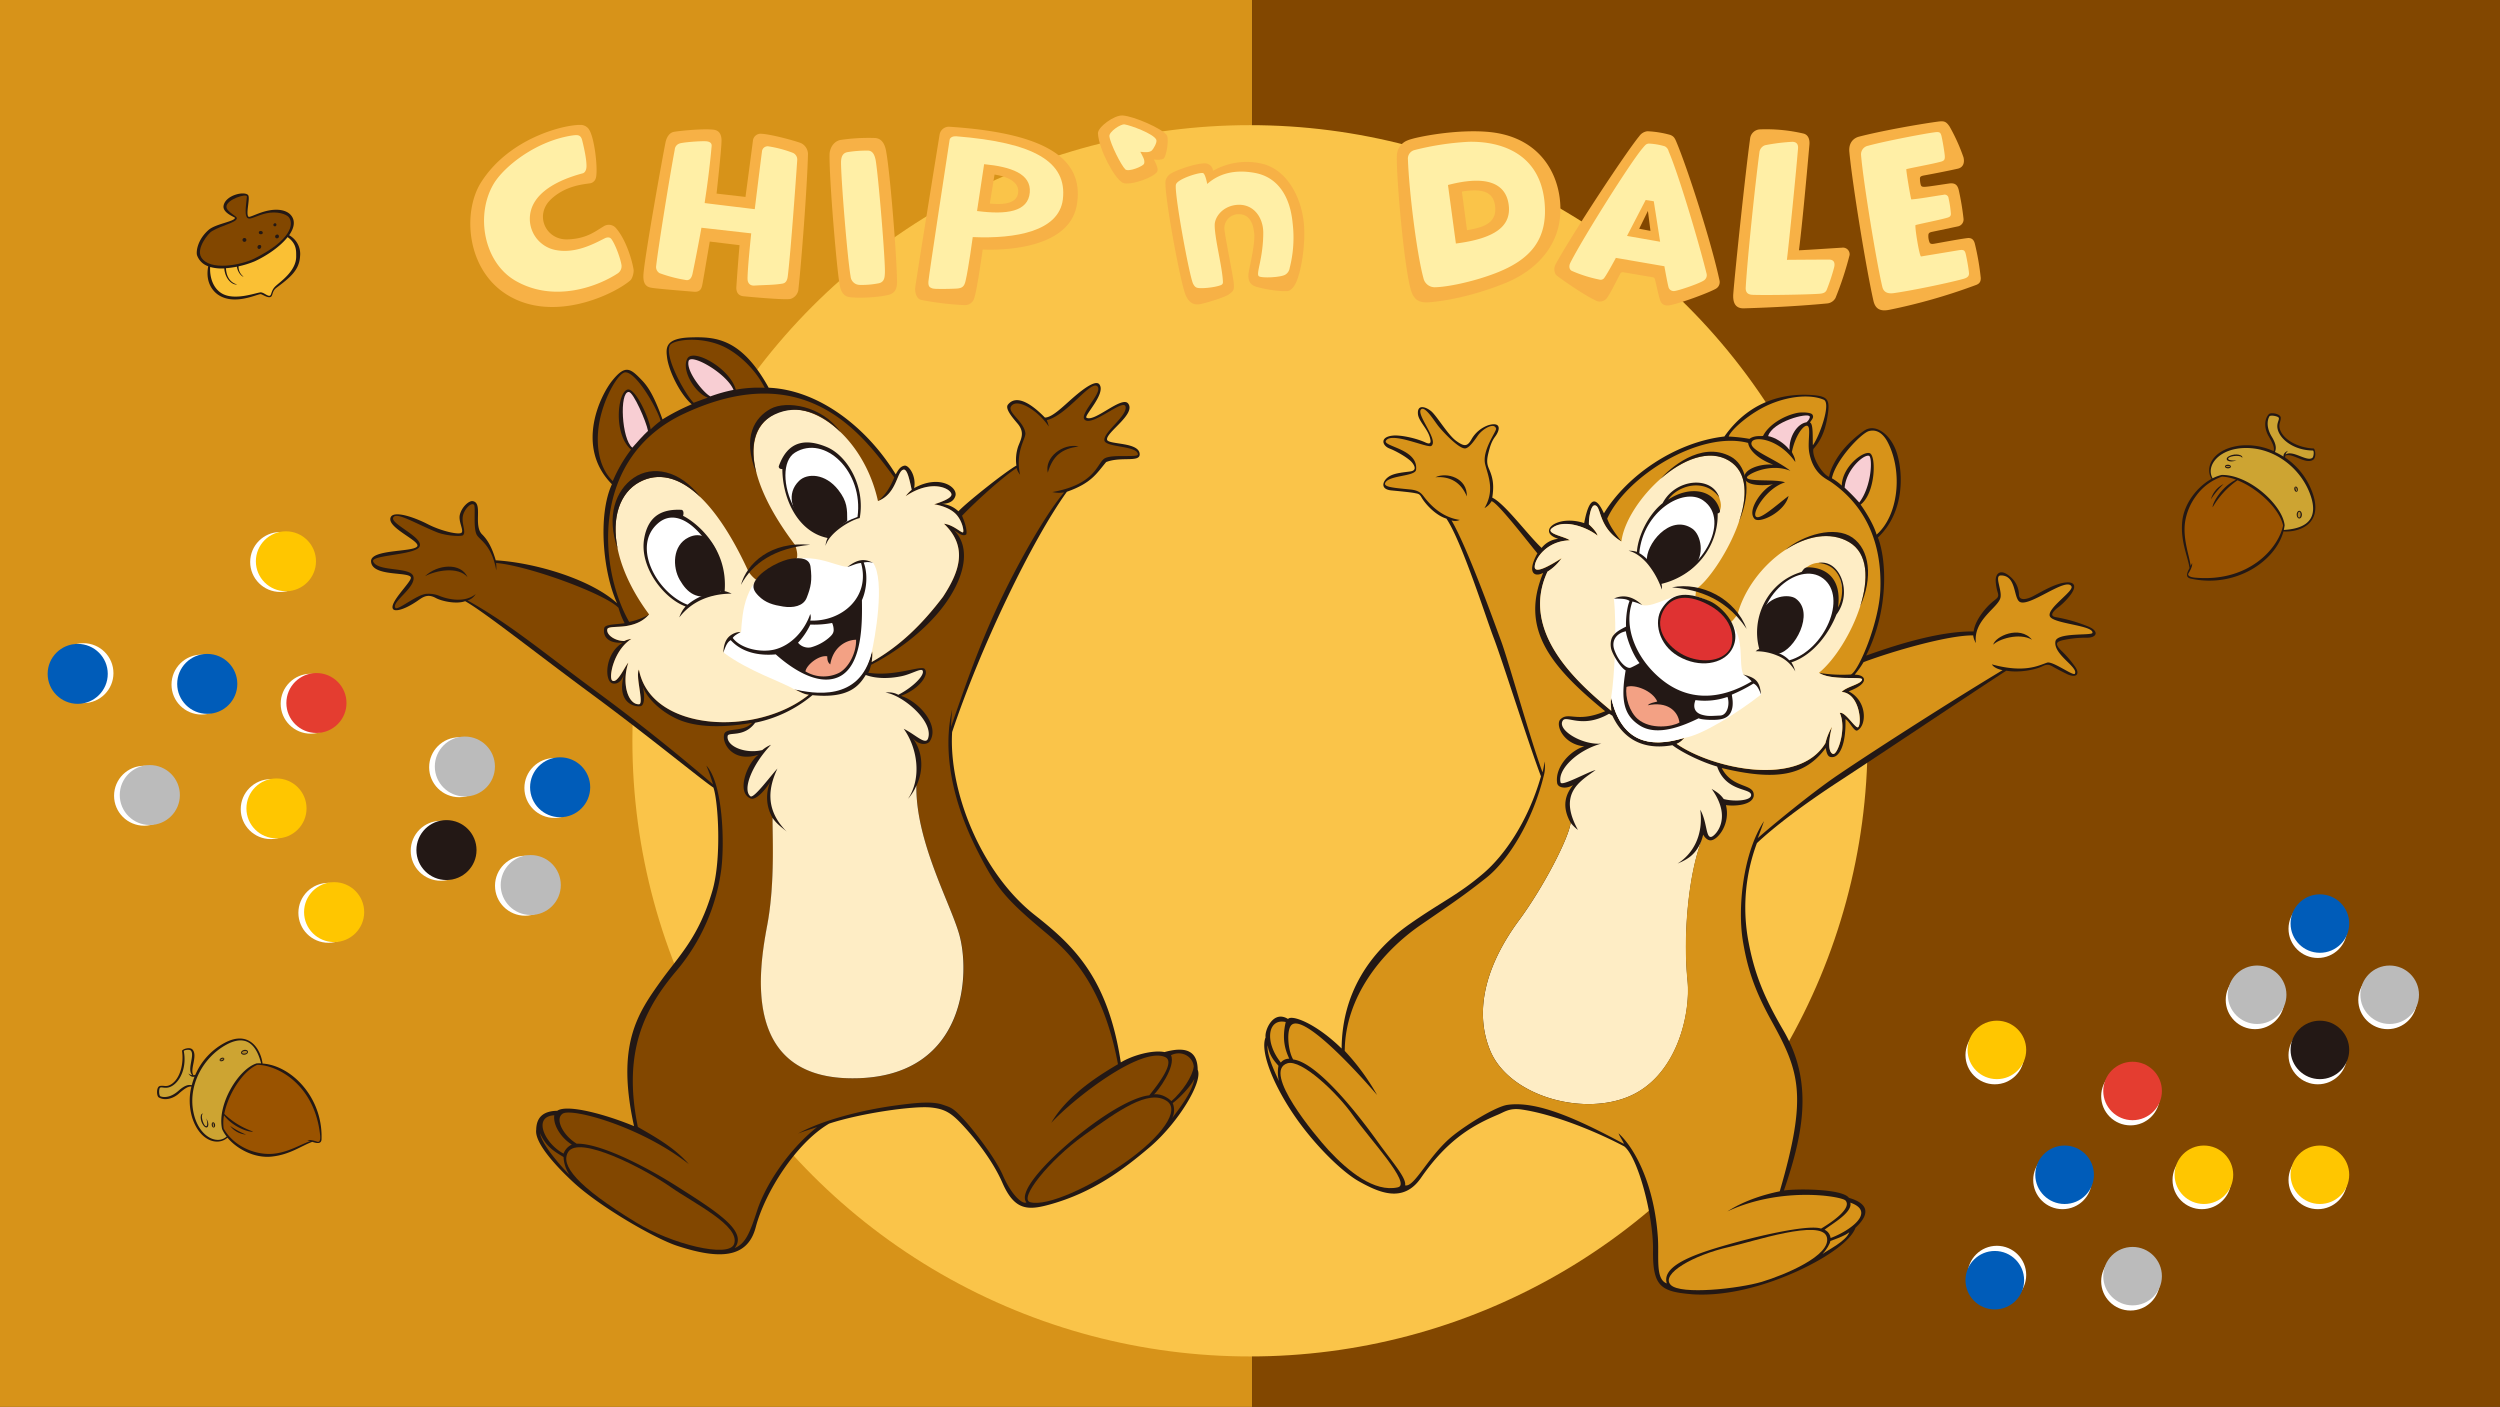
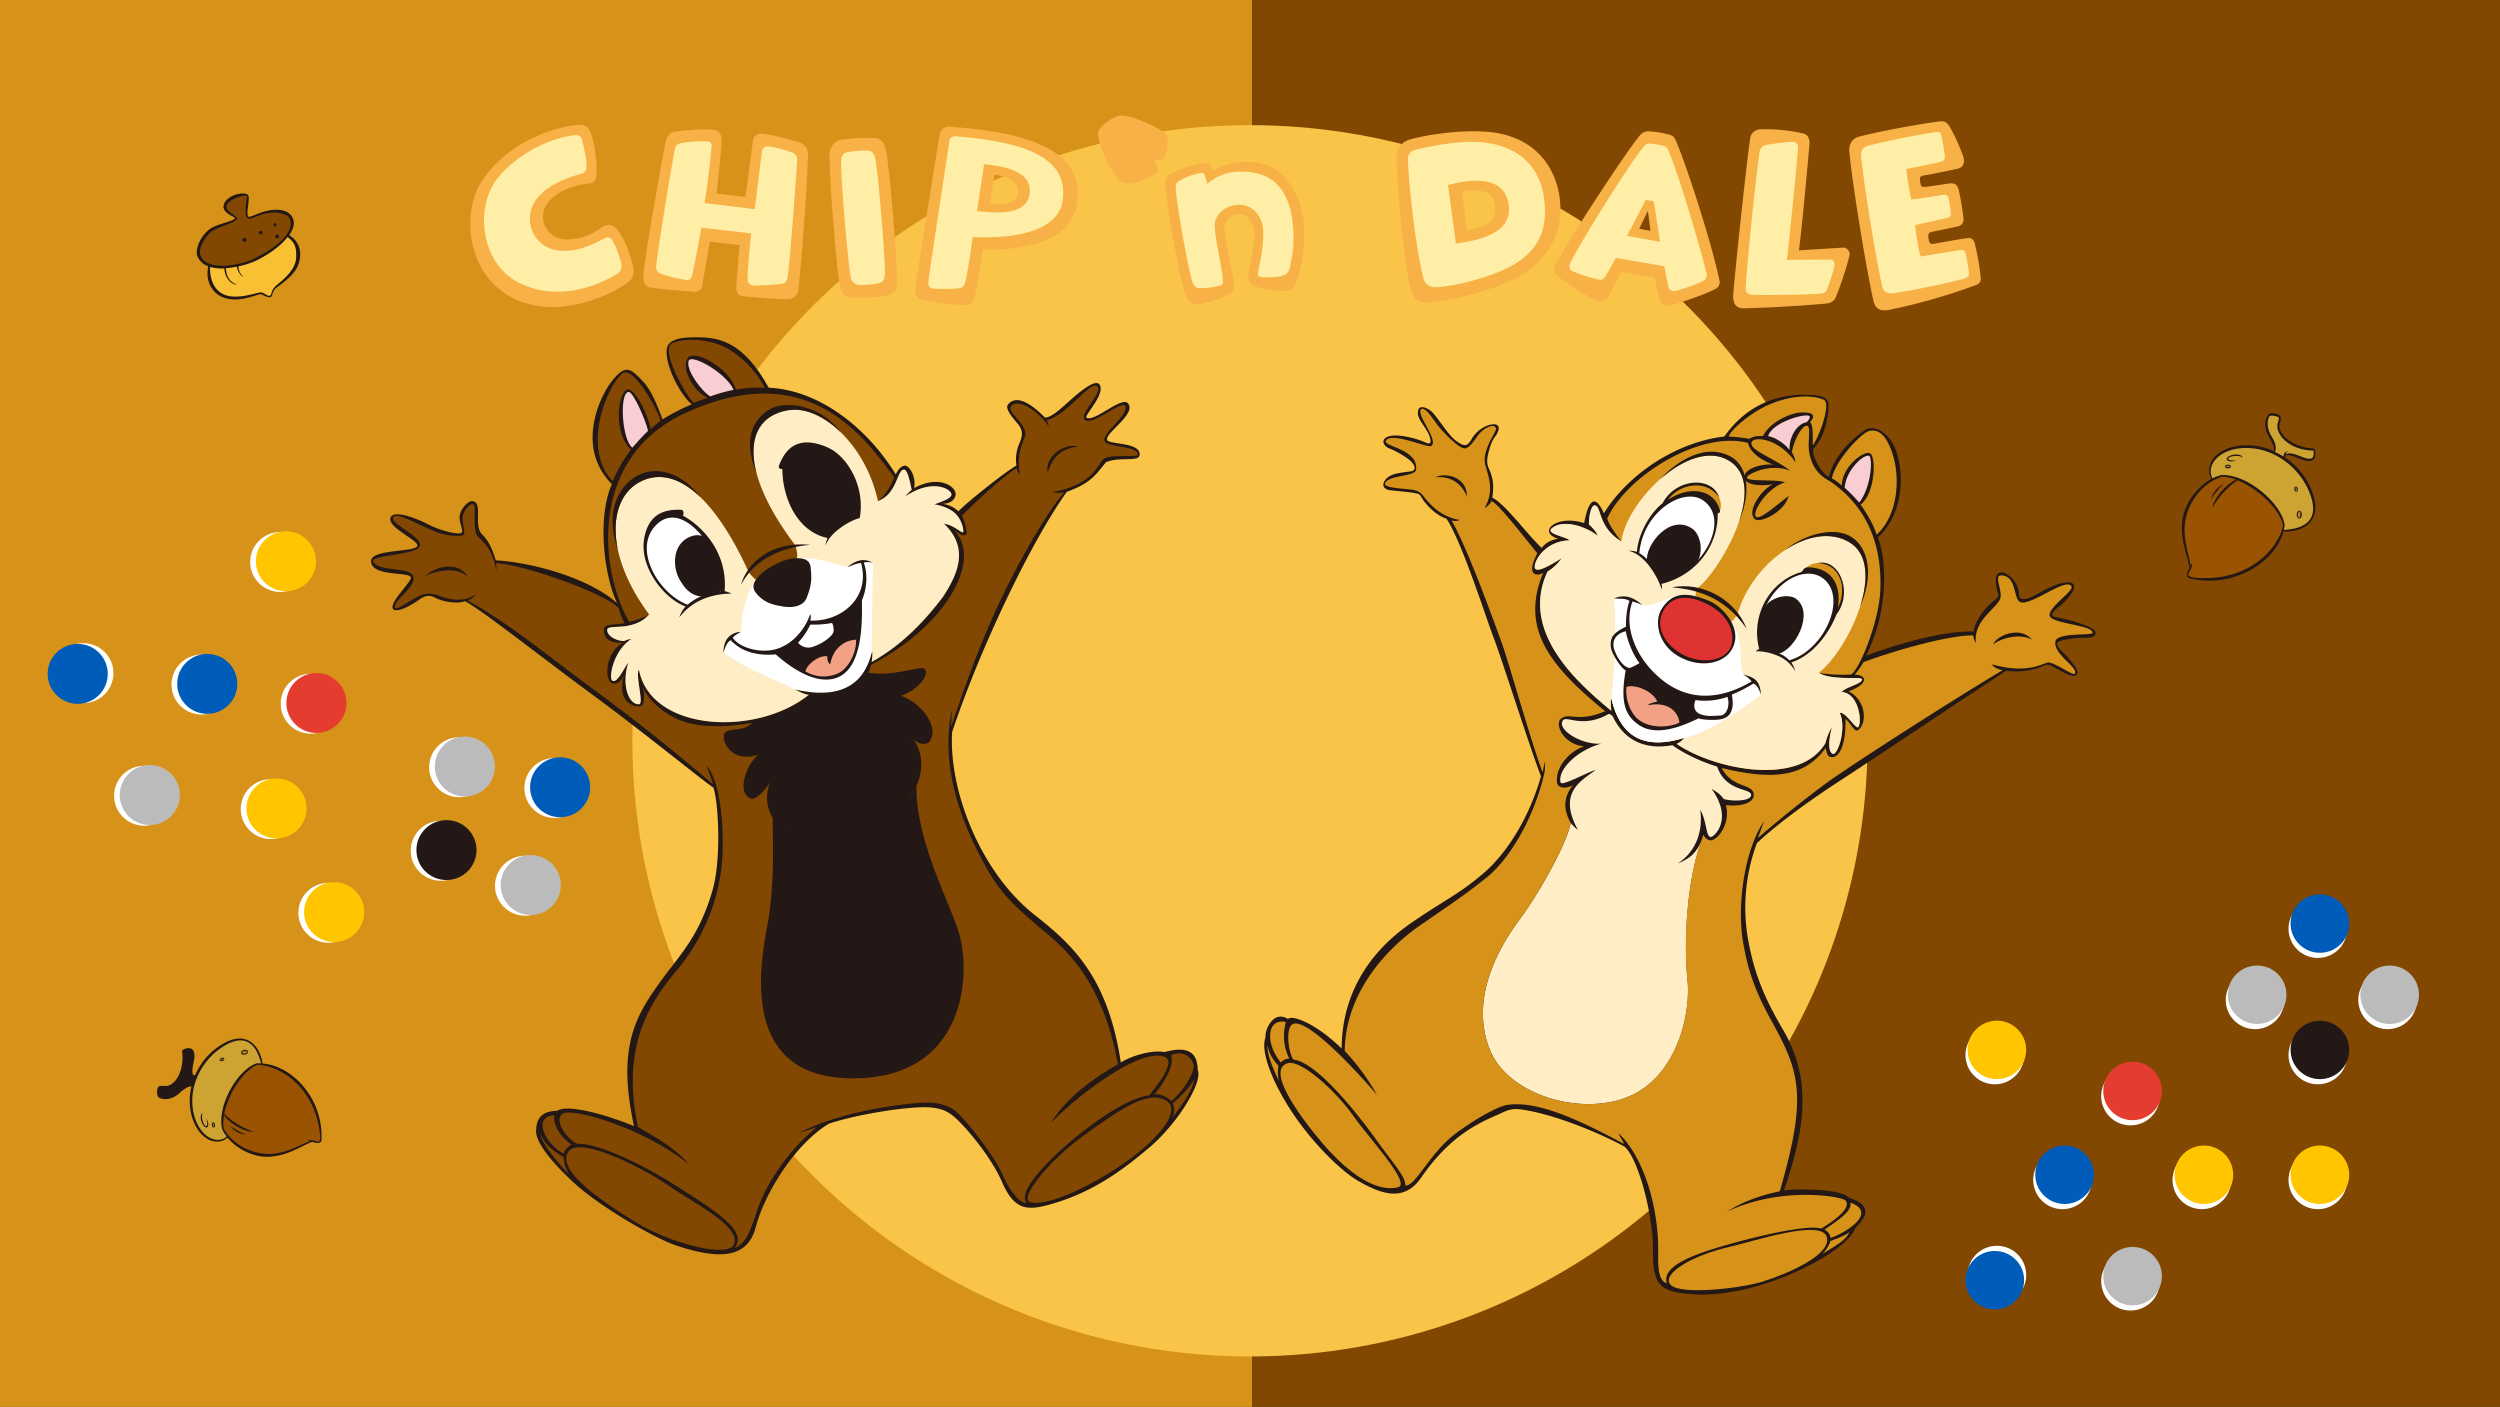
<svg xmlns="http://www.w3.org/2000/svg" viewBox="0 0 1082 608.89">
  <rect x="0" y="0" width="1082" height="608.89" fill="#333333" stroke="none" />
  <defs>
    <style>.cls-1{fill:#d79319;}.cls-2{fill:#824700;}.cls-3{fill:#fac449;}.cls-4{fill:#fff;}.cls-5{fill:#ffc600;}.cls-6{fill:#005cb9;}.cls-7{fill:#231815;}.cls-8{fill:#bbb;}.cls-9{fill:#e43d30;}.cls-10{fill:#cda432;}.cls-11{fill:#9a5300;}.cls-12{fill:#af841f;}.cls-13{fill:#fac034;}.cls-14{fill:#feedc5;}.cls-15{fill:#f3a184;}.cls-16{fill:#f8ced3;}.cls-17{fill:#f7b146;}.cls-18{fill:#ffefa6;}.cls-19{fill:#df3232;}</style>
  </defs>
  <g id="圖層_2" data-name="圖層 2">
    <rect class="cls-1" width="541.9" height="608.89" />
    <rect class="cls-2" x="541.9" width="540.1" height="608.89" />
    <ellipse class="cls-3" cx="540.99" cy="320.62" rx="267.29" ry="266.45" />
    <ellipse class="cls-4" cx="142.15" cy="395.07" rx="13.01" ry="12.97" />
    <ellipse class="cls-5" cx="144.61" cy="394.76" rx="13.01" ry="12.97" />
    <ellipse class="cls-4" cx="239.97" cy="341.04" rx="13.01" ry="12.97" />
    <ellipse class="cls-6" cx="242.43" cy="340.73" rx="13.01" ry="12.97" />
    <ellipse class="cls-4" cx="190.77" cy="368.22" rx="13.01" ry="12.97" />
    <ellipse class="cls-7" cx="193.23" cy="367.91" rx="13.01" ry="12.97" />
    <ellipse class="cls-4" cx="227.25" cy="383.35" rx="13.01" ry="12.97" />
    <ellipse class="cls-8" cx="229.71" cy="383.04" rx="13.01" ry="12.97" />
    <ellipse class="cls-4" cx="198.74" cy="332.06" rx="13.01" ry="12.97" />
    <ellipse class="cls-8" cx="201.2" cy="331.75" rx="13.01" ry="12.97" />
    <ellipse class="cls-4" cx="134.49" cy="304.57" rx="13.01" ry="12.97" />
    <ellipse class="cls-9" cx="136.95" cy="304.26" rx="13.01" ry="12.97" />
    <ellipse class="cls-4" cx="62.38" cy="344.4" rx="13.01" ry="12.97" />
    <ellipse class="cls-8" cx="64.84" cy="344.09" rx="13.01" ry="12.97" />
    <ellipse class="cls-4" cx="121.29" cy="243.23" rx="13.01" ry="12.97" />
    <ellipse class="cls-5" cx="123.75" cy="242.92" rx="13.01" ry="12.97" />
    <ellipse class="cls-4" cx="117.2" cy="350.19" rx="13.01" ry="12.97" />
    <ellipse class="cls-5" cx="119.66" cy="349.88" rx="13.01" ry="12.97" />
    <ellipse class="cls-4" cx="87.24" cy="296.29" rx="13.01" ry="12.97" />
    <ellipse class="cls-6" cx="89.7" cy="295.98" rx="13.01" ry="12.97" />
    <ellipse class="cls-4" cx="36.09" cy="291.34" rx="13.01" ry="12.97" />
    <ellipse class="cls-6" cx="33.63" cy="291.65" rx="13.01" ry="12.97" />
    <ellipse class="cls-4" cx="1003.16" cy="510.68" rx="12.69" ry="12.65" />
    <ellipse class="cls-5" cx="1004.05" cy="508.44" rx="12.69" ry="12.65" />
    <ellipse class="cls-4" cx="1003.16" cy="401.96" rx="12.69" ry="12.65" />
    <ellipse class="cls-6" cx="1004.05" cy="399.72" rx="12.69" ry="12.65" />
    <ellipse class="cls-4" cx="1003.16" cy="456.64" rx="12.69" ry="12.65" />
    <ellipse class="cls-7" cx="1004.05" cy="454.4" rx="12.69" ry="12.65" />
    <ellipse class="cls-4" cx="1033.36" cy="432.77" rx="12.69" ry="12.65" />
    <ellipse class="cls-8" cx="1034.25" cy="430.53" rx="12.69" ry="12.65" />
    <ellipse class="cls-4" cx="975.98" cy="432.77" rx="12.69" ry="12.65" />
    <ellipse class="cls-8" cx="976.88" cy="430.53" rx="12.69" ry="12.65" />
    <ellipse class="cls-4" cx="922.08" cy="474.41" rx="12.69" ry="12.65" />
    <ellipse class="cls-9" cx="922.98" cy="472.17" rx="12.69" ry="12.65" />
    <ellipse class="cls-4" cx="922.08" cy="554.55" rx="12.69" ry="12.65" />
    <ellipse class="cls-8" cx="922.98" cy="552.32" rx="12.69" ry="12.65" />
    <ellipse class="cls-4" cx="863.35" cy="456.64" rx="12.69" ry="12.65" />
    <ellipse class="cls-5" cx="864.25" cy="454.4" rx="12.69" ry="12.65" />
    <ellipse class="cls-4" cx="952.96" cy="510.68" rx="12.69" ry="12.65" />
    <ellipse class="cls-5" cx="953.85" cy="508.44" rx="12.69" ry="12.65" />
    <ellipse class="cls-4" cx="892.66" cy="510.68" rx="12.69" ry="12.65" />
    <ellipse class="cls-6" cx="893.56" cy="508.44" rx="12.69" ry="12.65" />
    <ellipse class="cls-4" cx="864.25" cy="551.83" rx="12.69" ry="12.65" />
    <ellipse class="cls-6" cx="863.35" cy="554.07" rx="12.69" ry="12.65" />
    <path class="cls-7" d="M113.63,460.3c-.67-5.7-5.51-14.89-16.59-8.85A28.54,28.54,0,0,0,84.52,465.2a2.36,2.36,0,0,1-.77.16C82,463,85.69,457,83.36,454.29c-1.26-1.43-4.68-.08-4.58.57.8,5.18-.67,11.67-4.45,14.27-2.35,1.6-3.39.47-5.16.9-1.55.37-1.48,4.32-.46,4.93,2.62,1.56,6.21.53,8.62-1.59,3-2.66,4.28-3.22,5.52-3.11a25.46,25.46,0,0,0,.38,13.6c3.39,10.3,11.27,12.17,15.21,8.51,4.15,5,11.81,9,19.16,8.2,8-.83,13.09-4.84,17.57-6.37,1.89.62,4,1.09,4-1.29C139.69,474.86,126.07,461.14,113.63,460.3Z" />
-     <path class="cls-10" d="M77.26,472.08c-3.92,3.51-7.11,2.72-7.82,2.4s-.7-3.23-.2-3.67c.78-.68,2.67.9,5.54-1,3.57-2.35,6-8.23,4.78-14.82-.11-.59,2.36-.87,2.91-.4,2.11,1.82-1.76,8.36.76,10.73a3.31,3.31,0,0,1-1.71-.73c.85,1.38,1.86,1.61,2.67,1.39A31.18,31.18,0,0,0,83,469.68C82,469.47,80.36,469.3,77.26,472.08Z" />
    <path class="cls-10" d="M83.69,481.22c-2.29-11.62,4.2-23.5,14.12-29,7.13-3.94,12.6-2.16,15.2,8a17.17,17.17,0,0,0-1.9,0c-7.79,2.34-17.26,17.72-15,28.41a14.44,14.44,0,0,0,2,3.27C93.81,495.72,85.78,491.85,83.69,481.22Z" />
    <path class="cls-11" d="M138.55,491.36c.15,1.47,0,3.25-1.25,2.79s-3-1-4.29-.6a8.83,8.83,0,0,1,1.26.35c-3.64,1.11-9.71,5.06-16.58,5.49-7.39.47-16.56-3.26-20.88-10.94a17.63,17.63,0,0,1,.14-5.72c4.08,5.34,11.3,7.53,12.59,7a34.21,34.21,0,0,1-12.48-7.64c1.67-8.55,8-18.56,14.29-21.23C120.44,460.94,136.31,469.77,138.55,491.36Z" />
    <path class="cls-7" d="M99.59,487.28a34,34,0,0,0,6.91,3.77A9.5,9.5,0,0,1,99.59,487.28Z" />
    <path class="cls-7" d="M89.22,484c.58,1.29.75,4-.3,3.33s-2.28-5.06-1-5.28c-1.37-.49-1.51,2.87.1,5C89.8,489.39,91.17,486.85,89.22,484Z" />
    <path class="cls-7" d="M91.64,487c-.11-.65.13-1.23.52-1.29s.81.4.92,1-.13,1.22-.53,1.29S91.75,487.66,91.64,487Z" />
    <path class="cls-12" d="M92.1,486.94c-.07-.47,0-.87.12-.89s.32.34.39.81,0,.87-.11.89S92.18,487.41,92.1,486.94Z" />
    <path class="cls-7" d="M96.37,459.2c-.53.25-1.11.16-1.28-.2s.13-.86.67-1.11,1.11-.16,1.28.2S96.91,459,96.37,459.2Z" />
    <path class="cls-12" d="M96.17,458.78c-.39.18-.75.22-.81.09s.21-.38.59-.56.76-.22.82-.09S96.56,458.6,96.17,458.78Z" />
    <path class="cls-7" d="M106.06,456.45c-.84.18-1.61-.14-1.73-.7s.46-1.17,1.3-1.34,1.61.14,1.72.7S106.89,456.28,106.06,456.45Z" />
    <path class="cls-12" d="M106,456c-.63.11-1.21-.05-1.28-.36s.39-.65,1-.76,1.21.05,1.28.36S106.61,455.88,106,456Z" />
    <path class="cls-7" d="M988.28,230c6.23.47,17.05-2.77,12.88-15.79a30.9,30.9,0,0,0-12.1-16.14,2.7,2.7,0,0,1,0-.85c2.9-1.42,8.58,3.8,11.91,1.88,1.79-1,1-5,.34-5C995.6,193.9,989,191,987,186.45c-1.23-2.82.2-3.7.11-5.67-.08-1.72-4.32-2.46-5.18-1.5-2.21,2.45-1.85,6.48-.08,9.48,2.22,3.77,2.55,5.21,2.18,6.5a27.82,27.82,0,0,0-14.61-2.4c-11.71,1.46-15.34,9.44-12.25,14.38-6.15,3.39-12,10.69-12.72,18.65-.76,8.62,2.48,14.91,3.18,20-1.05,1.88-2,4,.55,4.54C967.34,254.66,984.81,243,988.28,230Z" />
    <path class="cls-10" d="M983.21,189c-2.93-4.88-1.44-8.11-1-8.8s3.6-.08,4,.55c.57,1-1.51,2.65-.08,6.09,1.77,4.27,7.55,8.07,14.85,8.14.65,0,.43,2.68-.18,3.16-2.38,1.88-8.57-3.59-11.63-1.4a3.66,3.66,0,0,1,1.14-1.66c-1.64.61-2.1,1.64-2,2.54a32.69,32.69,0,0,0-3.7-2C985,194.5,985.54,192.82,983.21,189Z" />
    <path class="cls-10" d="M972.11,193.89c12.89,0,24.25,9.32,28.06,21,2.74,8.39-.29,13.82-11.74,14.47a20.38,20.38,0,0,0,.36-2c-.89-8.75-15.36-22-27.26-21.8a16.42,16.42,0,0,0-3.91,1.46C954.53,201.63,960.32,193.91,972.11,193.89Z" />
    <path class="cls-11" d="M949.94,250c-1.61-.14-3.47-.7-2.73-1.9s1.73-3,1.54-4.43a11.85,11.85,0,0,1-.65,1.26c-.43-4.09-3.39-11.35-2.44-18.73a25.43,25.43,0,0,1,4.85-11.64,23.13,23.13,0,0,1,11.16-8.28,19.75,19.75,0,0,1,6.09,1.33c-6.55,3.23-10.38,10.45-10.11,11.92a36.92,36.92,0,0,1,10.73-11.67c8.8,3.53,18.19,12.32,19.74,19.56C986.18,237.11,973.47,252.13,949.94,250Z" />
    <path class="cls-7" d="M962.35,209.52a36.61,36.61,0,0,0-5.45,6.55A10.28,10.28,0,0,1,962.35,209.52Z" />
    <path class="cls-7" d="M968,199.19c-1.49.34-4.41,0-3.5-1s5.88-1.38,5.85.06c.8-1.35-2.76-2.2-5.39-.93C962.12,198.68,964.55,200.67,968,199.19Z" />
    <path class="cls-7" d="M964.28,201.13c.71,0,1.28.39,1.27.82s-.6.78-1.32.76-1.28-.39-1.27-.83S963.56,201.11,964.28,201.13Z" />
    <path class="cls-12" d="M964.26,201.64c.52,0,.94.15.93.3s-.42.27-.94.26-.94-.15-.93-.31S963.74,201.63,964.26,201.64Z" />
    <path class="cls-7" d="M993,211.91c-.16-.62.06-1.21.48-1.32s.89.31,1,.94-.06,1.21-.48,1.31S993.17,212.53,993,211.91Z" />
    <path class="cls-12" d="M993.51,211.78c-.11-.45-.08-.84.07-.88s.36.3.48.75.08.85-.07.88S993.63,212.23,993.51,211.78Z" />
    <path class="cls-7" d="M994,222.76c0-.92.48-1.68,1.11-1.69s1.15.73,1.16,1.66-.48,1.67-1.11,1.68S994,223.68,994,222.76Z" />
    <path class="cls-12" d="M994.47,222.77c0-.7.3-1.28.65-1.29s.61.54.6,1.24-.3,1.28-.65,1.29S994.45,223.46,994.47,222.77Z" />
    <path class="cls-7" d="M125.13,101.81c2.16-3.07,2.79-6.1.94-8.49-2-2.56-6-2.93-9.67-2.24-4.36.81-8.28,3.16-8.83,2.72-1.33-1.06.82-8.15-.19-9.36-1.58-1.87-9.74,0-10.61,4.53-.61,3.17,4.9,5,4.91,5.3,0,1.58-8.38,2.6-11.39,5.24-5,4.38-5.46,9.65-5,11a7.78,7.78,0,0,0,4.83,4.73c-1.62,8.35,3.63,11.89,4.38,12.39,6.94,4.63,16.66-.3,18.29-.33.62,0,2.68,1.53,4,1.32,1.53-.24.66-2.44,2.83-4.06,6.16-4.58,9.9-7.75,10.25-13.64A9.23,9.23,0,0,0,125.13,101.81Z" />
    <path class="cls-13" d="M119,124.1c-1.81,1.92-1.39,3.7-2.31,3.9s-2.37-1.27-3.67-1.46c-1.48-.21-11.84,4.17-17.58.09-4.6-3.28-4.62-9.49-4.47-11.07a18.9,18.9,0,0,0,6.09.61c.47,5.23,4,7.36,5.57,6.91-.43-.08-4.54-.94-4.84-7a39.78,39.78,0,0,0,4.74-.66c.34,2.49,2.08,4.33,2.88,4.31a5.31,5.31,0,0,1-2.16-4.47,38.85,38.85,0,0,0,7.06-2.2c5.76-2.7,11.1-6.56,14.16-10.44,4,2.86,3.7,6,3.72,8.35C128.26,117.52,120.77,122.25,119,124.1Z" />
    <path class="cls-2" d="M87.09,111.35c3.63,6.08,17.32,3.37,23,.55C125.88,104,127.38,97,125,94c-1-1.28-5.05-2.72-9.7-1.69-4.14.92-6.8,2.82-8,2.16-1.57-.84-.91-4.89-.44-9.38C107,83.51,98,86.3,98,89.46c0,2.23,4.62,4.06,4.52,5-.21,1.93-6.48,3-10.83,5.61C90.2,100.91,84.79,107.5,87.09,111.35Z" />
    <path class="cls-7" d="M112,100.6c.07-.94,1.78-.84,1.74.21C113.72,101.6,111.93,101.63,112,100.6Z" />
    <path class="cls-7" d="M119.15,96.62c.78.08.62,1.52-.3,1.33S118.28,96.52,119.15,96.62Z" />
    <path class="cls-7" d="M119.87,101.51c.95-.23,1.34,1.58,0,1.65C119,103.21,118.62,101.81,119.87,101.51Z" />
-     <path class="cls-7" d="M112.37,106c1.1,0,.8,1.78-.24,1.75S111.23,106,112.37,106Z" />
    <path class="cls-7" d="M105.83,103a.84.84,0,1,1-.07,1.68A.84.84,0,1,1,105.83,103Z" />
    <path class="cls-7" d="M264.84,209.58c-6.2,13.42-3.85,38.29,2.25,51.52-11.1-10.21-35-17.53-52.54-18.6-1.55-5.39-3.43-8.78-5.88-11.2-4-3.92.62-13.9-4.23-14.42-1.38-.14-4.36,2.2-5.37,5.7-.86,2.95,1.69,6.77.74,7.92s-8.78-.6-14.63-3.61c-6.4-3.29-15-6.06-16.14-2.9-1.65,4.5,13.29,10.21,11.49,12.53-1.92,2.5-20.18,1.14-19.94,6.45.32,6.91,17.14,4.2,17.24,7.08.07,2-9.82,11.12-7.65,13.63.85,1,4.5.39,10.19-3.42,2.26-1.51,4.38-3.57,8.24-1.45,2.58,1.41,9,2.78,12.7,1.38,8.28,4.63,31.13,22.82,55.14,40.51,24.4,18,48.46,37.79,52.32,40.16,2.06,5.86,3.63,30.66-.44,44.63-5.89,20.22-14.5,28.18-22.25,39-10.15,14.16-19.47,27.64-11.66,62.91-11.65-4.85-28.82-9.7-33.24-6.66-5,.11-9,1.92-9.11,8.23-.77,5.61,8.49,15.69,16,22.64,11.36,10.58,35.36,24.43,45,27.58,18.07,5.94,30.42,5.6,34-8,3.91-15,17.41-36.48,31.77-44.89,13.79-4.53,36.21-7.69,43.83-7,6.15.58,8.94,2.34,13.49,7.14,4.86,5.11,13.23,15.26,17.66,25.42,5.34,12.22,11.13,12.12,21.09,9.29,18-5.11,30.91-14.6,43-24.92C510,485.79,520.71,468.17,518.36,463c-.07-8.64-5.71-10.07-14.35-7.66-5-1-13.63,1.28-18.93,4.48-5.6-36.95-20.8-50.84-37.3-63.85-23.67-18.66-37.2-54.14-35.7-79.13,12.22-36.68,34.48-82.91,49.66-104,10.68-3.78,12.78-7.83,17-12.86,6.5-2.54,14.74.34,14.51-3.49-.31-5.31-13.77-3.94-14.12-6.23-.49-3.16,12.72-11.13,9.1-15.64-2.73-3.39-14.56,8.23-18,6.17-1.27-.77,8.56-10.47,5.59-14.42-1.5-2-6.47,1.48-11.41,5.78-4.37,3.8-9,8.55-12.18,8.57-5.48-5.65-12.25-10.32-16-5.59-1.34,1.69,1.85,5.46,4.15,8.16,3.3,3.89,1.52,6.69.31,9.85a18.11,18.11,0,0,0-.79,8.35c-5.09,2.87-22,16.37-25.1,19.81a11.71,11.71,0,0,0-7.27-3.24c4.46,0,5.62-2.2,6-3.52.95-3.78-7-9.32-17.88-3.29,1-5.41-2.39-10-4.14-9.72s-2.72,1.69-3.83,3.78c-12.58-20.51-33.42-36.56-55-37.51-11.71-21.23-22.71-22.09-33.6-21.78-11.15.3-10.93,4.46-10.37,8.71.81,6.23,5.91,16.19,10.68,20.25a91.19,91.19,0,0,0-12.66,6.53c-3.29-9.15-5.81-13.71-8.8-16.82-5-5.18-7.15-7.1-12.84-.09C259.94,170.89,248.74,193.29,264.84,209.58Z" />
    <path class="cls-2" d="M272.3,269.15c-13.23-23.26-17.05-71,23.75-90.11,52.75-24.64,77.3,9,91,27.6-2,4.73-3.92,7.64-7.06,10.23,8.35-3.2,8.13-13.14,11.1-13.61,1.59-.25,2.54,4.31,3.5,8.73a16.34,16.34,0,0,0-2.62,2.78c11.75-7.89,20-3,19.83-.65-.11,1.47-3.81,3-7.48,4.15,3,.48,7.05,1.74,9.49,4.32,2.61,2.77,3.51,7.23,3,7.78s-4.19-3.26-8.24-3.68c10.92,10.42,6.18,21.47-.43,31.62-9.22,12.14-18.72,21.33-30.86,28.22.28-2.21.43-3.93.11-4.63-4.51,17-17.42,19.19-33.64,16.36,3.3,1.62,4.68,2.34,6.33,2.43-22.61,18.3-68.46,16.07-73.53-10.87-1.66,2.51,2.35,15,0,15-4.7.14-7.6-8.94-4.6-18-1.37,1.32-4.78,9.43-7,7.7-1.53-1.23.53-13,8.34-18a9.37,9.37,0,0,0-3.09.92c-4,0-7.89-2.69-7.34-5.12.29-1.27,4.67-.77,8.3-1.39s7-1.86,9.78-5A28.16,28.16,0,0,1,272.3,269.15Z" />
    <path class="cls-14" d="M276.74,208.69c13.71-7.37,30.88,3.08,47.23,38.74a14.15,14.15,0,0,0,3.14,3.39c6.59-3.08,12.42-6,17.55-8.64.86-1.89.06-4.56-.56-6.32-21.47-28.35-23-49.77-8.24-57s38,10.11,44.12,38c8.35-3.2,8.13-13.14,11.1-13.61,1.59-.25,2.54,4.31,3.5,8.73a16.34,16.34,0,0,0-2.62,2.78c11.75-7.89,20-3,19.83-.65-.11,1.47-3.81,3-7.48,4.15,3,.48,7.05,1.74,9.49,4.32,2.61,2.77,3.51,7.23,3,7.78s-4.19-3.26-8.24-3.68c10.92,10.42,6.18,21.47-.43,31.62-9.22,12.14-18.72,21.33-30.86,28.22.28-2.21.43-3.93.11-4.63-4.51,17-17.42,19.19-33.64,16.36,3.3,1.62,4.68,2.34,6.33,2.43-22.61,18.3-68.46,16.07-73.53-10.87-1.66,2.51,2.35,15,0,15-4.7.14-7.6-8.94-4.6-18-1.37,1.32-4.78,9.43-7,7.7-1.53-1.23.53-13,8.34-18a9.37,9.37,0,0,0-3.09.92c-4,0-7.89-2.69-7.34-5.12.29-1.27,4.67-.77,8.3-1.39s7-1.86,9.78-5C261.6,239.85,263,216.07,276.74,208.69Z" />
    <path class="cls-2" d="M395.81,341.58a26.15,26.15,0,0,1-2.58,3.78l-.09.09c-.05.09-.09.19-.15.28A17.87,17.87,0,0,0,395.81,341.58Z" />
    <path class="cls-2" d="M478,190.67c-.71-3.49,10-10.65,9.15-14.66-.76-3.76-14.1,8.52-17.59,5.73-2.89-2.3,7.82-11.74,5.47-14.45-2.76-3.2-13.15,12.47-22,14.54a13,13,0,0,1,.87,2.78c-4.49-6.87-13.83-12.67-16.33-8.69-1.6,2.55,5.6,6.52,6.21,11.52.3,2.38-4.5,8-2.28,18a6.65,6.65,0,0,1-1.51-2.9c-7.21,4.79-18.69,15.53-23.62,20.68,2.22,5.13,2.14,7.88,1.75,8.13-1.67,1.09-4-1.23-5.17-1.84,7.64,7.83,4.24,20.75-4.2,32.26-8.56,11.67-21.73,20.84-31.66,25.92-.34.64-.56,2.39-1.35,3.45,11.4,1.84,22.82-3.28,24.41-1.67,2.27,2.31-2.28,8.83-10.22,11.69,8,2.52,17,13.07,12.42,19.76-.66,1-4.23,2.55-8-2.21,4.05,4.45,6.3,12.81,2.29,21.33-.34,24,14.59,50.64,18.52,64.18,5,17.18,3,60.46-42.76,62.41-52.48,2.24-43.72-47.77-40.25-66.38s2.13-40,2.29-46.16a17.39,17.39,0,0,1-.83-16.23c-1.1,2.42-6.11,8.74-8.67,7.75-6.45-2.52-1.67-15.34,3.37-19-11,3.65-16-4.79-14.88-8.85.83-3.06,8.35-.7,12.06-4.89-6.18,1-19.21,2.93-29.78-.65-7.64-2.57-16.16-9.46-17.88-16.21,1.14,3.17,1.51,9-.48,9.58s-10.9-.83-7.25-13.8c-1.19,3.5-3.16,4.37-4.94,4-3.74-.86-3.44-13.16,4.43-17.66-5.5.47-8.81-2-8.1-6.21.3-1.79,4.66-1.58,8.85-2.2a34.09,34.09,0,0,1-2.64-6.63c-5.78-6.09-39.11-18.27-53-19.43a13.7,13.7,0,0,1,.07,3.18c-1.88-10.72-6.83-12.87-8.33-15.2-1.84-2.86-.44-12.52-1.33-13.22-1.27-1-4,1.81-4.71,4.59-.85,3.47,1.52,7.19,0,8.63-.65.61-7.16.39-11.41-1.33-9.81-4-17.58-9-18.83-6.26s14,8.89,11.28,12.74c-2.41,3.47-21.06,3.47-19.94,6.2,1.89,4.63,16.26,2.19,17.41,6.52,1.26,4.72-9.65,11.05-7.8,13.58,1,1.37,9.65-6.17,13.85-6.1a12.21,12.21,0,0,1,5.06.84c4.42,1.83,11.36,3,15.85-.72a6.14,6.14,0,0,1-3.49,2.77c18.55,10.3,33.67,23.22,55.89,39.52,21.12,15.5,39.91,31.1,50.33,40.08a84.76,84.76,0,0,0-2.88-8.13c7.11,7.63,7.92,33,6.47,44.77a85.29,85.29,0,0,1-19.29,43.87c-13.32,15.76-23.71,34.43-16.84,67.73,5.28,3.18,15.27,8.25,22.06,16.11C277.35,487.5,247.4,479.38,243.53,482c-3.56,2.36.33,9.56,6.09,13,8.39-.32,26,7.4,44,18.84,17.44,11.09,30,19.22,24.35,26.33,4.63-1.92,6.49-6.28,9.73-16.27,3.37-10.4,12.84-25.63,25.95-36.12-2.1.79-5.88,1.81-8.29,2.85,10.39-5.8,27.59-10.18,42.1-12.16,9.4-1.28,16.11-1.9,20.68-.31,3.62,1.26,4.36,1.23,9.66,7.06,2.91,3.2,12.8,15.49,16.3,23.56s8.25,12.58,10.14,11.65c-4.05-5,10.74-19.86,23.33-29.83,14.69-11.63,24.9-16.1,29.84-16.54,4-4.94,11.33-14.5,6.9-16.54-10.4-4.78-39.33,17.68-49.32,28.44,7.44-12.85,22.7-21.69,28.87-25.38-6.82-36.7-23.08-50.05-32.19-57.7C435,388.89,431,384,423,368.16c-13.75-27.09-14-48.16-10.91-61.09-.15,1.21-.33,4.34-.53,7.6,4.58-12.82,11.12-33.28,21.68-55.37,8.77-18.35,20.24-38,27.33-46.2a13.2,13.2,0,0,1-5.1-.14c19.41-3.47,19.24-13,22.89-14.71s14.19-.09,14.13-1.6C492.29,192.83,478.63,193.73,478,190.67Z" />
    <path class="cls-2" d="M340.3,359.7l-.33-.21.6.5Z" />
-     <path class="cls-14" d="M396.61,339.92a19.4,19.4,0,0,1-3.62,5.81c5.92-8.78,4.25-21.8-1.87-30.32,5.29,2.65,9.5,7.27,10.55,4.17,2.55-7.53-11.39-19-18.44-19.8a8.56,8.56,0,0,1,5.56.93c6.53-3.38,11.59-8.64,10.51-10.49-.65-1.13-4.88,1.55-9.08,2.43-5.15,1.09-11,1.17-15.52-.52-2.79,4.48-7.07,10.33-23.07,8.74a55.9,55.9,0,0,1-24.8,11.93c-4.79,6.58-11.63,3.8-11.91,5.76-.62,4.41,7.6,7.85,15,6.07a13.7,13.7,0,0,1,3.78-2.29c-8.28,8.69-12.47,19.46-8.93,22.28,1.44,1.15,8.54-8.56,11.7-12-3.42,7.36-6,17.34,4.07,27.35-1.68-1.51-4.58-3.45-6.16-6-.18,6,1.19,27.7-2.29,46.27s-12.23,68.62,40.25,66.38c45.72-1.95,47.73-45.23,42.76-62.41C411.2,390.65,396.23,363.92,396.61,339.92Z" />
-     <path class="cls-4" d="M377.79,243.47c-3.55-1-6.64-.63-11,1.85-5.73-.14-15.75-7.62-30.38-1-14.21,6.37-15.08,20.36-15.68,29.29-5,.47-7.22,6.22-7.47,8.89,10.71,8,25.21,12.63,30.45,15.81,7.93,1.83,28.46,5.78,33.52-15.87C378.46,277.22,383.37,251.11,377.79,243.47Z" />
+     <path class="cls-4" d="M377.79,243.47c-3.55-1-6.64-.63-11,1.85-5.73-.14-15.75-7.62-30.38-1-14.21,6.37-15.08,20.36-15.68,29.29-5,.47-7.22,6.22-7.47,8.89,10.71,8,25.21,12.63,30.45,15.81,7.93,1.83,28.46,5.78,33.52-15.87Z" />
    <path class="cls-7" d="M294,267.22c5.16-6.75,13.09-10.25,22.63-10.29a12.79,12.79,0,0,0-3-1.09c1.51-19.11-12.88-30.07-18-32.59.33-1,.29-2.46-.71-2.6-7.78-.36-14.37,2.06-16.14,12.58-2.06,12.22,8.58,25.89,17.94,29.24A13.3,13.3,0,0,0,294,267.22Z" />
    <path class="cls-4" d="M284.82,226.45c-11.74,10.11-.22,30.36,12.74,35.26a24.71,24.71,0,0,1,14.13-5.64C316.45,246.7,298,215.07,284.82,226.45Z" />
    <path class="cls-7" d="M298,232.6c5.21-2.57,9.92,0,12.58,7.25,4.06,11.05,3.35,16.06-.93,17.47-8.05,2.64-12.2-.75-15.43-6.3S291,236,298,232.6Z" />
    <path class="cls-7" d="M337.06,201.78c3.88-10.86,11.44-12.2,20.79-8.29,8.66,3.61,16.76,16.81,14.24,30.73-4,.89-13.19,6.29-14.8,12.05a9.53,9.53,0,0,1,.9-3.43C345.37,230.25,338.67,216,338.6,203,337.26,203.06,337,202.32,337.06,201.78Z" />
-     <path class="cls-4" d="M371.13,223.73c2.75-19.6-14.17-35.78-27.05-27.86-5.63,3.47-5.32,14.68-.38,23.89,3.27,6.07,8.51,11.27,15.12,12.16C361.43,227.46,368.87,224.51,371.13,223.73Z" />
    <path class="cls-7" d="M345.86,208.1c3.51-3.43,11.37-3.27,17,4,3.88,5,3.81,8.16,3.82,13.44-2.42,1.67-5.56,3.57-7.6,6.56-2.24,0-7.36-1.54-11.33-5.74C342.87,221.22,340.1,213.71,345.86,208.1Z" />
    <path class="cls-7" d="M320.68,253.14c2.52-9.28,12.92-19,30-17.36C335.32,237.22,325.68,243.72,320.68,253.14Z" />
    <path class="cls-7" d="M328.26,257.85c3,3.08,6.45,4,10.7,4.67s8.73-.13,10.17-3.79c1.85-4.71,2.42-7.46,1.67-13.41-.44-3.61-4.12-4.09-8.18-3.54s-12.25,4.34-15.54,9.21C325,254.15,326.58,256.11,328.26,257.85Z" />
    <path class="cls-7" d="M366.75,245.39c4.33-3.3,7.27-3.83,11.19-1.74a7.78,7.78,0,0,0-4.13-.18c1.9,5,1.3,11.7-.77,16.28.1,8.59.57,28.58-10.23,33.31-9.51,4.16-21.51-4.86-27.06-9.85-5.49.52-13.91,0-19.49-6.15-1.49.84-2.18,2.47-3.23,5.44.17-2.71.67-5.11,2.32-6.8,1.4-1.43,3.87-2.39,5.13-2.07-1,.53-2.72,1.4-3.34,2.47,3.45,4.65,12.11,6.49,18.14,5,7.35-1.85,13.05-8.4,15.39-15.36a4.48,4.48,0,0,1,0,2.85c13.52.54,26.15-10,22-24.92C370.58,243.77,368.66,244.9,366.75,245.39Z" />
    <path class="cls-4" d="M360.81,272.85a7.47,7.47,0,0,0-.67-3.23,41.57,41.57,0,0,1-9.43.69,31.19,31.19,0,0,1-5.32,7.86,5.77,5.77,0,0,0,5.57,2,20.1,20.1,0,0,0,7.64-4C359.87,275.06,360.71,274.22,360.81,272.85Z" />
    <path class="cls-15" d="M363.09,291.24c4.11-2.13,7.58-8.59,7.42-14.36-4.45.07-10,3.32-11.17,10.66-1.24-.92-1.28-2.29-1.31-3.49-3.62-.61-8.92,3.64-9.44,6.53A15.21,15.21,0,0,0,363.09,291.24Z" />
    <path class="cls-2" d="M285.9,182.15c-1.35-5.1-10.44-21.18-15.3-21-2.7.1-8.75,9.78-11,20.6-1.87,9-1.09,20,5.61,26.48a62.71,62.71,0,0,1,7.91-13.66c-7.73-6.71-5.89-24.58-1.62-25.95,3.31-1.06,9.43,12.06,10.09,17.22A41.85,41.85,0,0,1,285.9,182.15Z" />
    <path class="cls-16" d="M280.46,186.5c-.76-4.13-6.32-16.81-8.31-16.86-4.2-.11-3.08,20.69,1.53,24.1C275.51,191.61,278.59,188.2,280.46,186.5Z" />
    <path class="cls-2" d="M300.21,174.32c-3.71-3.73-12.76-19.9-10.31-24.83,1.18-2.37,12.67-4.11,22.57.19,6.85,3,14.52,10.13,18.49,18.16a55.1,55.1,0,0,0-12.5.81c-2.56-9.3-18.37-18-20.93-13.52-2.82,4.88,3.15,14.91,8.82,17C304.8,172.56,301.39,173.94,300.21,174.32Z" />
    <path class="cls-16" d="M317.48,168.74c-3.05-7.27-18.59-16-19.47-12.45-1.12,4.47,6.61,13.92,9.45,15.27A67.81,67.81,0,0,1,317.48,168.74Z" />
    <path class="cls-7" d="M202.35,249.8c-2.82-6.45-13.08-5.59-18.39-.41C188.77,246.8,198.32,245.09,202.35,249.8Z" />
    <path class="cls-7" d="M453.48,204.59c-1.53-6.69,6.67-12.9,13.35-11.37C459.52,194.24,455.65,197.21,453.48,204.59Z" />
    <path class="cls-2" d="M247.49,495.36c-4.34-2.59-8.24-8.25-7.59-12.67-9.53.5-4.18,12.25,4,16.58A7.13,7.13,0,0,1,247.49,495.36Z" />
    <path class="cls-2" d="M243.91,500.76a14.75,14.75,0,0,0,2.6,7.74c-2.39-2.27-12.08-12.88-12.76-18C236.27,496.33,240.22,498.57,243.91,500.76Z" />
    <path class="cls-2" d="M245.88,498.62c-3.39,5.58,3.48,14.62,29.44,30.47,15.28,9.33,40.15,15.54,42.39,9.33,2.84-7.88-17.31-17.57-27.48-24.69C278.57,505.58,250.44,491.12,245.88,498.62Z" />
    <path class="cls-2" d="M516.66,461.56c-.4-4.24-5.21-7.18-9.86-4.87,2.25,4.95-5.74,15.6-7.31,16.95,3.51-.48,6.62,2.07,7.51,2.93C511.79,472.37,516.21,465.73,516.66,461.56Z" />
    <path class="cls-2" d="M516.91,466.91c-.88,6-7.19,13.71-9.63,17.06a7.76,7.76,0,0,0,.26-6.56C510.13,475.61,515.44,470.18,516.91,466.91Z" />
    <path class="cls-2" d="M469.12,491.37c15.13-10.88,27.81-19.87,35.66-15,6.5,4-2.33,15.72-17.15,26.25-15.39,10.94-34.49,19.75-41.77,17.68C440.75,518.82,454,502.24,469.12,491.37Z" />
    <path class="cls-7" d="M363.77,187c-8-8-18.15-12.55-28.6-7.58-9.38,4.46-10.57,14.6-7.84,25.29-6.32-15.8-.51-24.12,6.2-27.78S355.68,175.41,363.77,187Z" />
    <path class="cls-7" d="M267.35,237.65c-2.83-13.67,1-24.42,9.39-29,7.94-4.26,17-2.56,26.46,6.54-8.95-11.82-20.92-13.95-29-8.34C266.56,212.16,262.21,223.24,267.35,237.65Z" />
    <path class="cls-17" d="M466,88.91c-3.8,21-38.82,19.16-40.7,19.08,0,0-2.41,17.82-3.79,21.46a4.2,4.2,0,0,1-4.06,2.62,128.16,128.16,0,0,1-18.66-2.25c-2.19-.44-2.87-3.31-2.68-5.33s10.2-64.18,10.56-66.27A4.08,4.08,0,0,1,411,54.86C450.29,57.46,469.87,67.54,466,88.91Zm-37.61-.81c7.69.77,11.43-.79,12.15-4.12.89-4.08-2.36-7.17-10.1-8.43Z" />
    <path class="cls-18" d="M460,86.33c-1.72,13.74-20.29,17.09-39,16.28,0,0-1.82,13.55-3.11,19-.56,2.37-1.39,3.18-4.11,3.3s-9.23.33-10.34-.11-1.71-.79-1.63-2.86,8.8-58.92,9.18-61.42c.17-1.09,1.55-1.64,2.85-1.54C447.34,61.67,462,69.88,460,86.33Zm-37.14,5C435.68,93,445,91.7,445.7,83.26c.63-8.08-8.19-11.08-19.77-12.21Z" />
    <path class="cls-17" d="M797.2,107.2c-4.22.23-13.46.89-18.62,1.13,1.15-8.66,3.08-29.1,4.54-45.72.15-1.72-.18-4.17-2.52-4.79a70.73,70.73,0,0,0-19-1.82,4.49,4.49,0,0,0-4.17,4.1c-2,14.47-6.47,57.05-7.25,66.87-.32,3.91.77,6.59,4.61,6.48,13-.38,25.26-1.1,35.92-2.11a4.62,4.62,0,0,0,3.7-2.38,143.91,143.91,0,0,0,6.1-18.6A2.89,2.89,0,0,0,797.2,107.2Z" />
    <path class="cls-18" d="M791.57,112.35c-5.4,0-18.19.11-18.19.11,1.1-9.35,3.83-36.34,4.81-48.21.2-2.49-1.42-2.93-2.7-2.86a83.12,83.12,0,0,0-11.56,1.46,3.68,3.68,0,0,0-2.45,3.07c-2.11,16.12-5.21,46.21-5.93,58.48-.14,2.42,1.17,3.13,3,3.2,6.57.23,24.8-.12,29-.47,1.6-.13,2.48-.51,3-1.56a85.26,85.26,0,0,0,3.25-9.8C794.39,113.4,793.45,112.35,791.57,112.35Z" />
    <path class="cls-17" d="M546,70.81a29.37,29.37,0,0,0-21,3.11,3.55,3.55,0,0,0-3.5-3.23c-3.84,0-11.59,2.57-14.79,4.45a5,5,0,0,0-2.23,3c-.87,4.31,5.46,39.46,8.23,48.36,1.37,4.38,3.76,5.44,6,5.23,2.47-.23,11.5-3.16,12.94-4.19,2.2-1.56,2.57-1.91,2.32-5-.23-2.92-4-21.09-4.07-23.7a6.1,6.1,0,0,1,6-6.14c4.53-.12,6.51,3.42,6.95,8.59.35,4-1.75,13.11-2.33,16.06s-.1,5.65,2.8,6.63,10,2.27,13.88,2c1.41-.12,2.81-1.71,3.76-3.75,2.23-4.79,4.46-17.64,3.17-27.14C562.49,83.33,555.82,72.94,546,70.81Z" />
    <path class="cls-18" d="M543.42,74.9c-9.32-1.83-16.2.47-20.93,4.73,0,0-.81-4.47-1.85-4.73-1.58-.39-11.15,2.58-11.7,5-.82,3.55,5.94,40.33,7.48,43,.47.82.83,1.36,1.64,1.63,1.45.48,7.12,0,10-1,.58-.19,1.27-.51,1.23-1.46-.23-6.4-3.57-18.69-3.57-24.62,0-3.56,3.38-8,9.1-8.73,7.52-.92,11.92,5.26,11.92,12,0,11.3-3.36,17.86-1.87,18.86,1.24.84,9.19.52,11.3-.65a4,4,0,0,0,2-2.93,53,53,0,0,0,1.29-19.35C558.36,84.7,552.82,76.75,543.42,74.9Z" />
    <path class="cls-17" d="M505,58.54c-1.76-2.75-14.2-8.27-19.17-8.56-3.61-.21-10.8,5.05-10.64,7.78.39,6.84,7.2,19.63,10.76,21.35,3.05,1.49,14.18-2.55,15-5.07.42-1.23-1-4-1.57-5,1.61.17,3.3.18,4.16-.35C504.76,68,506.07,60.27,505,58.54Z" />
-     <path class="cls-18" d="M486.72,53.84c-1.67-.25-6.81,3.18-6.57,5.15.39,3.29,5.13,12.65,6.9,14.32,1.33,1.26,7.76-1.33,8.12-2.5.47-1.49-.59-3.12-1.65-5.12,2.2.26,3.88.32,4.94-.5.58-.45,2.46-3.56,2-4.68C499.36,57.86,489.19,54.21,486.72,53.84Z" />
    <path class="cls-17" d="M378.77,59.73a82.15,82.15,0,0,0-15.13.86c-3,.69-4.58,3.69-4.61,6.34-.14,10.88,3,48.19,4.32,56.08.53,3.15,1.7,5.21,4.36,5.59,4,.58,13.28.06,17.12-1.06,2.68-.78,3.38-2.81,3.4-5.34,0-10.11-3-48.06-4.8-57.19C382.78,61.82,381.3,59.91,378.77,59.73Z" />
    <path class="cls-18" d="M375.88,65.19a51.34,51.34,0,0,0-9,.64c-2.34.38-2.87,2.27-2.88,4.52,0,7.2,2.73,41.26,4.14,49.28a4,4,0,0,0,3.79,3.67,36.81,36.81,0,0,0,8.49-.72c2.47-.57,2.48-2.87,2.56-4.43.25-5.07-2.82-42.13-4-48.87C378.52,67,377.72,65.39,375.88,65.19Z" />
    <path class="cls-17" d="M346.8,62c-1.34-.65-12.25-3.77-17.15-4.1a3.37,3.37,0,0,0-3.79,3c-.14,1.34-3.21,24.33-3.21,24.33l-12.52-1.44s2.19-19.67,2.15-23-1.58-4.4-3.37-4.64c-3.91-.54-13.83.33-17.26.92-1.62.28-3.08,1.88-3.64,4.7-1.85,9.32-8.72,47.92-9.49,56.53-.38,4.25.94,5.61,2.81,6.12s15.82,1.57,19,1.85,3.42-2.1,3.69-3.37,3.16-18.35,3.16-18.35l12.9,1.56s-.76,8.6-1.38,18c-.21,3.33,1.84,4,3.13,4.12s18.33,1.76,20.36,1.13a4.91,4.91,0,0,0,3.31-3.66c1.26-11.07,3.88-45,4.2-59.13A5.38,5.38,0,0,0,346.8,62Z" />
    <path class="cls-18" d="M345.05,69.16A3.18,3.18,0,0,0,343,66.09a52.31,52.31,0,0,0-10.3-2.73,2.45,2.45,0,0,0-2.91,2.17c-.45,3.26-3.13,25-3.13,25S305.14,87.93,305,87.89s1.67-9.93,3-24.67c.14-1.61-1.32-2-2.45-2.08-2.72-.15-10.38.48-11.53,1a3,3,0,0,0-2,2.72c-2.09,10.92-7.2,42.63-8.05,50.42a3.06,3.06,0,0,0,1.49,2.94,61.5,61.5,0,0,0,11.57,3c2.07.26,2.57-2.16,2.71-2.81,1.85-8.75,3.84-19.85,3.84-19.85L325.13,101s-1.6,15-1.59,19.68c0,1.95,1.17,3,2.87,2.92,4.53-.29,8.52-.22,12.21-.85,1.43-.25,2.08-1.22,2.33-3.22C342.19,109.47,344.4,78.69,345.05,69.16Z" />
    <path class="cls-17" d="M274.21,116.62c-.89-5.27-3.81-13.75-7.82-18.12A4.09,4.09,0,0,0,261.2,98c-3.61,2.13-7.35,5.36-15.61,5.61-9.4.28-14.38-10.52-7.14-17.35,6.05-5.71,13.45-6.41,16.5-6.87a3.16,3.16,0,0,0,3-2.6C258.83,73,257.3,59,254.7,55.7a4.4,4.4,0,0,0-3.55-1.64c-7.08-.07-30.71,5.6-42.93,24.83-8.12,12.79-6.41,37.67,11.17,48.64,20.09,12.55,46.42-.15,53.39-6.16C273.77,120.5,274.41,117.85,274.21,116.62Z" />
    <path class="cls-18" d="M269,114.81c-.53-3.27-2.74-9.11-4.38-11.33-.68-.91-1.78-.9-3-.28-4.6,2.32-13.1,7-22,4.82a13.76,13.76,0,0,1-8.91-19.37C234.85,80.18,247,76.4,252.26,75c.6-.16,1.5-1,1.57-2.87.12-3.59-1.63-10.49-1.91-11.56-.6-2.26-2-2.2-3.78-2-16,2.24-30.22,13.59-34.64,21.27-7.81,13.56-4,33.89,9.66,41.71,16.55,9.5,35.28,2.6,44.12-3.18A3.77,3.77,0,0,0,269,114.81Z" />
    <path class="cls-17" d="M854.71,105.47c-.45-1.75-1.4-2.66-3.32-2.41-3.87.5-10.67,1.81-14.32,2.44-1.16.19-1.77.06-2.06-.85a7.37,7.37,0,0,1-.42-2.74c0-1.1.58-1.35,1.72-1.59,3-.62,8.69-1.83,10.92-2.31a3.05,3.05,0,0,0,2.6-3.19,111.36,111.36,0,0,0-2.12-12.72c-.54-2-1.52-3-4-2.7-2.85.4-8,1.23-9.93,1.41-1.55.14-2.2.08-2.47-.79a10,10,0,0,1-.35-2.37c-.08-1.15.24-1.45,1.92-1.75C835.05,75.52,843,74,847.35,73c2-.44,3.11-2.17,2.45-4.9a80.23,80.23,0,0,0-6-13.3c-1.61-2.42-2.55-2.52-5.41-2.12-8.9,1.23-24.55,4.06-33.79,6.46-2.54.66-4.56,2.79-4.2,6.6,1.28,13.7,7.11,49.57,10.4,64.35.82,3.67,3,4.77,6.86,4a249.69,249.69,0,0,0,37-10.54c1.09-.4,2.71-.82,2.61-3.27A109,109,0,0,0,854.71,105.47Z" />
    <path class="cls-18" d="M847.86,108.28c-4.5.76-13.71,2.26-16.41,2.72-.74.12-2.91-13.46-2.38-13.6,2.78-.73,9.45-2,13.6-3.14,1.19-.32,1.7-.73,1.67-1.8a45.64,45.64,0,0,0-1-6.67,1.7,1.7,0,0,0-2.24-1.47c-4.35.62-9.92,1.67-13.86,2-.26,0-2.42-13.06-2.17-13.12,3.92-.93,11.3-2.21,15-3.24,1.46-.4,1.77-1,1.62-2.68-.19-2-.88-5.91-1.22-7.53-.47-2.24-.67-2.83-3.05-2.51-4.79.62-21.89,3.91-28.95,5.85a3.77,3.77,0,0,0-3,4c.91,11.45,6.81,47.21,9.21,57.1.63,2.59,2.76,3,5.08,2.66,7.43-1.07,22.48-4.11,30-6.15,1.8-.49,2.49-1.26,2.42-2.42-.12-1.88-1-6.59-1.33-8C850.43,108.22,849.86,108,847.86,108.28Z" />
    <path class="cls-17" d="M651.28,122.61c-15.06,6-26.63,7.7-32.62,8.21-5.47.47-7.2-2-8.27-6.19-3-11.72-6.17-49.53-5.82-57.27a7.21,7.21,0,0,1,4.72-6.64c3.16-1.38,21.29-5,35.47-3.57,19.62,2,28.54,15.22,30.27,28.48C677.56,105.15,664.89,117.15,651.28,122.61Zm-16.36-23c9-1.34,12.91-4.15,12.15-10.47s-5.75-7.63-14.36-6.22Z" />
    <path class="cls-18" d="M635.68,61.37a120.53,120.53,0,0,0-23.41,3.56A3.81,3.81,0,0,0,609.35,69c.51,13.86,3.79,40.54,6.7,51.32a5,5,0,0,0,4.76,4c5,0,16.39-2.21,26.46-6.09,14.94-5.75,23-14.53,21.14-31.45C666,65.74,648.7,61.09,635.68,61.37Zm-9,18.7c16.08-4.23,24.75-1.11,26.22,8.13,1.52,9.6-5.73,15-22.79,17.2Z" />
    <path class="cls-17" d="M744.18,121.27a3.28,3.28,0,0,1-1.56,3.7c-3.26,1.84-15.45,6.33-20,7.16-1.67.3-3.47-.12-4.12-2.2-1-3.14-1.32-5.47-2-8-.25-.91-.23-1.77-1.1-1.91l-12.74-2.17a1.23,1.23,0,0,0-1.49.78c-1.93,3.59-3.84,7.74-5.69,10.36a3.81,3.81,0,0,1-4.87,1.06c-4.55-2.1-13.48-8.2-16.8-10.75-1.1-.85-1.51-3.13-.51-5,7.19-13.06,30-47.85,36.2-55.4A5,5,0,0,1,713,56.8a44.19,44.19,0,0,1,9.9,1.59c1.48.6,1.92,1.29,2.63,3C730.51,73.21,740.7,105,744.18,121.27ZM714.32,99.92l-1.1-8.63L709.44,99Z" />
    <path class="cls-18" d="M738.56,118.25c-3.15-12.74-11.87-42.28-16.37-52.76a3.25,3.25,0,0,0-1.65-2.16,28.3,28.3,0,0,0-7-1.19c-1.12.17-1.36.49-2.74,2.13-5.58,6.66-25.94,39.1-31.13,49.41-.8,1.59-.44,3.08.66,3.58A58.78,58.78,0,0,0,692.19,121a1.92,1.92,0,0,0,2.16-.75c1.49-2.06,5-8.64,5-8.64l21,3.62s1.29,7.35,1.85,9.28a2.32,2.32,0,0,0,2.43,1.45c1.76-.14,10.83-3.22,12.82-4.59A2.71,2.71,0,0,0,738.56,118.25ZM712.24,86.56l3.52.55,2.74,17.51-14.33-2.51Z" />
    <path class="cls-7" d="M746.32,188.91c-21.47,2.51-42.22,17-52.14,33.26-2.14-4.69-5.81-10.39-8.55,4.23-11.81-3.88-20.73,3.83-11.22,6.8a10.47,10.47,0,0,0-7.2,3.94c-6-5.62-16-19.29-21.36-21.75.74-4.83.43-7.79-.9-11.24-1-2.47-1.87-3.64-.79-8,.7-2.82,1.32-5,2.91-7.14,2.4-3.24,2.46-6.47-2.7-5.05a13.52,13.52,0,0,0-7.41,6c-1.82,3.24-3,3.55-6.71.87s-8.53-11.09-11-13-5.89-2.83-5.57,1.31c.22,2.92,3.74,6,5,9.65.62,1.89,1.07,4-1.63,2.76-4.13-1.94-11.18-3.44-14.48-3-5.44.65-4.36,4.33-1.21,5.55,3.37,1.32,8.35,4.27,9.81,6.11s1.72,3.46-.76,3.82-6.23.63-8.55,1.8c-3.41,1.71-5,5.89.25,6.41,4.94.47,8.88.88,10.21,1.17s2,.21,2.87,1.78c1.79,3.15,6.29,7.9,10.82,9.27,6.73,10,17.21,43.18,20.5,51.71,3.47,9,15,45.56,20.42,59.83C661.3,355.68,651,370.33,642,378c-10.89,9.33-18,12.18-32,22-17.24,12.09-29.19,30-29.34,53.81-11.3-11.07-21.68-14.75-23.2-12.79-6.45-4.06-10.22,5-9.71,7.94-2.52,6.06,3.39,21,13.36,35.17,8.65,12.26,20.06,23.3,27.19,27.25,8.65,4.81,19.08,9.47,26.7-1.6,11.75-17,23-23,33.35-27.37,2.76-1.15,5-3,10.31-2.2,14.46,2.13,33.24,10.05,44.39,16,6,5,12.57,30.13,12.38,44.87-.22,16.14,3.69,18,17.4,19.12,15.43.9,32.29-4.12,45.69-10.32,12.88-6,22.59-13,24.54-18.51,7.39-6.87,4.4-10.85-2.84-12.94-2.87-4-22.66-4-28.14-3.18,8.91-25.92,12.48-47.47-.21-69.26-8-13.71-12.69-24.3-15.42-40.09a79.81,79.81,0,0,1,3.94-41c7.35-6.92,19.67-16.37,35.37-26.62,20.83-13.61,60-39.9,72.57-48,5.64,1,12.56-.41,15.49-1.86,2.19-1.09,3.12-.79,4.7.13s3.47,1.91,6,3.15c3.94,1.9,5.86.25,3.68-3a46.3,46.3,0,0,0-6.19-7.21c-2.81-2.95-2-3.71.76-4.41a46.25,46.25,0,0,1,10.68-1.07c4.36-.13,5-3,.2-4.92a67,67,0,0,0-14-4c-2.64-.5-1.21-2.26.55-3.79a28.55,28.55,0,0,0,6-5.95c2.39-3.19,2.28-5.95-2.84-5.17-4.63.71-10.58,4.38-13.49,5.88-2.72,1.41-5.87,2-6.06-.51a10.48,10.48,0,0,0-4.31-8.38c-3.3-2.68-5.6-1.48-5.78,1.84a19.94,19.94,0,0,0,.95,5.59c.57,2-.43,2.31-2.37,3.94-3.15,2.65-7.52,8-8.11,12.76-12.52-.19-29.23,4.18-46.55,10.45,10-19.9,8.86-41.58,5.12-51.11,11.68-11,11-28.2,8.08-36.93-2.45-7.44-9.05-12.8-14.11-9.26a46.15,46.15,0,0,0-8.86,8c-3.15,3.79-5.71,8.45-6.24,11.93-2.65-.9-7.52-8.25-6.79-12.08,2.67-3,4.81-6.75,5.94-13.14,1.43-8.08.7-9.61-6.34-10.18C774.24,170.23,758.11,172.14,746.32,188.91Z" />
    <path class="cls-1" d="M755,206.74c-.49-3.42,6.39-6.19,12.5-5.64-5.69-2-10.39-5.79-10.91-9.4-20.85-5.48-52.71,14.44-61,32.76,1.19,3.22,3.28,6.18,6.19,9.94-10.55-6.39-8.5-15.88-11.7-15.64-1.53.12-2.41,5.16-2.38,8.22,1.36,1.21,3.43,3.37,3.77,4.89-5.19-4.07-15-7.27-19.84-3.18-2.82,2.38,6.2,3.61,7.78,5.21-10.09.22-15.24,8.16-15.16,11.52.08,3.2,7-.86,11.65-3.82a20.86,20.86,0,0,1-6.12,5.84c-12.63,27,15.31,49.9,27.59,60.22,0-.9-.43-4.2,0-5.64,4.31,18.6,15.86,22.17,31.61,17.33a7.73,7.73,0,0,1-3.31,2.61c15.35,10.7,52.82,19.06,64.41-.34a24.5,24.5,0,0,1,2.83-7c-1.56,5.88-1.7,10.88.36,11.68s6.09-11.15,3-17.69c2.3-.91,7,7.23,8,6.1,1.66-1.89.46-14.59-7.16-15.2,2-2.34,8.68-3.39,8.81-5.43.1-1.41-13.32.67-18.63-2.85a63.89,63.89,0,0,0,13.81.69c3.45-1.74,12.2-22.54,12.72-36.78.87-24.13-9.45-38.3-21.37-46.54-2.12-1.46-7.59-3.44-9.36-12.48-1-4.91,1.11-12.23-1.3-11.86-1.69.26-4.94,4.74-6.26,11.37.53,1.26,1.41,2.45,1.47,4.32-7-10-17.42-11.24-18.78-8.77-1.91,3.49,9.45,6.93,16.68,12.6-9-3.67-19,1.69-18.83,2.88.19,2,12.68.59,16.5,2.1-8,2.45-14.24,12.9-12.69,14.75s8.26-4.32,14.21-8.86c-1.63,7-12.58,12.08-14.7,9.93-3.69-3.76,3.88-13.66,8.09-15C763.22,210.34,755.48,210.35,755,206.74Z" />
    <path class="cls-14" d="M800.28,234.63c-16.73-9.77-42.45,9.44-48.32,31.41-1.26,1.41-2,2.95-3.87,3.78-4.66-2.8-10-7.91-14.4-10.81.26-2.42.21-3.31.82-4.4,8.69-5.94,32-44.23,13.74-55.25-16.8-10.11-44.38,17.59-46.5,35-10.55-6.39-8.5-15.88-11.7-15.64-1.53.12-2.41,5.16-2.38,8.22,1.36,1.21,3.43,3.37,3.77,4.89-5.19-4.07-15-7.27-19.84-3.18-2.82,2.38,6.2,3.61,7.78,5.21-10.09.22-15.24,8.16-15.16,11.52.08,3.2,7-.86,11.65-3.82a20.86,20.86,0,0,1-6.12,5.84c-12.63,27,15.31,49.9,27.59,60.22,0-.9-.43-4.2,0-5.64,4.31,18.6,15.86,22.17,31.61,17.33a7.73,7.73,0,0,1-3.31,2.61c15.35,10.7,52.82,19.06,64.41-.34a24.5,24.5,0,0,1,2.83-7c-1.56,5.88-1.7,10.88.36,11.68s6.09-11.15,3-17.69c2.3-.91,7,7.23,8,6.1,1.66-1.89.46-14.59-7.16-15.2,2-2.34,8.68-3.39,8.81-5.43.1-1.41-13.32.67-18.63-2.85C800.7,280.23,817,244.4,800.28,234.63Z" />
    <path class="cls-1" d="M789.31,173c-5.2-2.24-13.94-1.87-22.81,1.76S749,186.13,748.17,188.94a70.8,70.8,0,0,1,9,1c2-1.51,4.72-1.15,5.86-1.24,2.44-4.88,9-8.81,14.84-10,1.82-.37,5.78-.25,6.48.67,1,1.28-.41,2.41-1,3.51,1.53.34,1.1,7.11,1.26,9.82C787.48,188.8,792.63,174.47,789.31,173Z" />
    <path class="cls-16" d="M781.84,182.76c-4,.61-7.61,6.21-7.32,12-2.31-3.12-6.61-5.6-9.27-6,1.71-6.22,17.2-10.35,18-8.52C783.44,180.74,782.86,182,781.84,182.76Z" />
    <path class="cls-1" d="M792.85,207c1.57-7.84,12.64-19.5,16-20.42,4.34-1.17,7,2.46,8.33,5.16,6.33,12.57,4.5,31.36-5,39.65-1.35-4.93-6-11.8-6.92-13,6.51-4.94,6.89-21.48,3.86-22.29s-11.83,6.06-12,14.07A24.08,24.08,0,0,0,792.85,207Z" />
    <path class="cls-14" d="M682.93,359.18c-8.76-15.92.93-21,7.65-25.9-3,.63-14.68,7.19-15.15,5.4-1.44-5.47,7-13.92,17.67-16.86-8.29.79-19.45-6-16.69-10,1.62-2.39,8.39,3.75,20-2.92a9.64,9.64,0,0,1,1.47.92c3,6.45,9.94,15.56,25.94,12.7,4.89,3.66,13.4,7.53,19.36,9.24,3.84,11.16,14.74,9.18,14.71,12.35,0,2.58-7.66,2.87-11.86,1.71-1.4-1.93-2.55-2.81-5.25-4.4,9.2,12.76,1.61,20.23,0,20.74-2.56.81-1.83-6.24-4.91-11.73,1.49,11.19-3.29,19.25-9.83,23.32,5.8-2.35,8.09-4.85,10.35-9.72-5.55,14.64-8,40.56-6,60.42,1.44,14.31-4.64,42-26.17,50.43C683.7,483,653,473.87,645,454.8c-7.79-18.72-.45-39.08,12.43-56.5,10.61-14.34,21.62-35.74,22.34-42.24A15.49,15.49,0,0,0,682.93,359.18Z" />
    <path class="cls-1" d="M557.18,460.19c6-1.9,21.51,12.71,28.43,22.59s25.58,29.72,19.37,31.1c-10.12,2.26-21.36-6.84-30-16.11C569.41,491.7,546,463.74,557.18,460.19Z" />
    <path class="cls-1" d="M556.47,442.33c-7.76-1.74-9.35,8.5-2.13,17.53A4.68,4.68,0,0,1,558,458.2C556.32,454.61,554.69,449.84,556.47,442.33Z" />
    <path class="cls-1" d="M548.65,452.39C548,456.9,553,466.55,553.54,468a15.94,15.94,0,0,1-.22-6.71C552.59,460.31,549.31,457.36,548.65,452.39Z" />
    <path class="cls-1" d="M800.82,520.5c1.13,4.3-8.28,9.35-11.15,11.74a4.46,4.46,0,0,1,2.6,3.58C800.23,532.93,812.33,524.54,800.82,520.5Z" />
    <path class="cls-1" d="M800.37,533.34c-1.56,4-9,7.45-11.58,9.39,1.77-1.88,3.32-4.58,3.39-5.63C794,536.4,797.89,535.18,800.37,533.34Z" />
    <path class="cls-1" d="M790.64,535.36c-2.29-8-31.95,2-42.1,4.29-15.69,3.51-29.94,11.75-25.47,16.43,4.29,4.49,29.82,1.59,39.43-1.3S792.93,543.37,790.64,535.36Z" />
    <path class="cls-16" d="M804.68,217.5c5.55-7.23,5.77-19.78,4.22-20.23-2.41-.7-9.95,6.17-10.54,13.8A88.6,88.6,0,0,1,804.68,217.5Z" />
    <path class="cls-4" d="M762.21,300.57c-.78-3.08-2.23-6.11-7.64-8.47-2.38-5.13.8-14.93-5.32-22.62-2.37-4.25-9-10.45-16.67-11.64-7.4-2.25-16.21,5.39-22,4.06-2.85-2.07-7-4.22-12.09-2.74,1.34,12.76.3,33.48-1.19,42.86,4.31,18.6,15.86,22.17,31.61,17.33C736.37,318.38,752.12,308.47,762.21,300.57Z" />
    <path class="cls-1" d="M744.08,221.65c1.22-2.39.71-4.17,0-6.42s-5.29-5.64-7.85-5.63-6.08-.3-8.93,1.36-6,5.24-5.32,5.73,9.28-4.15,13-2.85C740.68,215.84,743.86,220.83,744.08,221.65Z" />
    <path class="cls-7" d="M744.05,215.23c-3.15-9.37-18.81-8.25-24.47,2.54-6.06,4.8-10.66,14.07-11.13,21.08a10.09,10.09,0,0,0-3.62-.47c2.93.59,6.31,3.15,8.78,6.33a36,36,0,0,1,5.62,10.44,6.26,6.26,0,0,0-.14-2.45c14.28-3.46,24.59-15.83,24.32-30.47.64-.18,1-.39,1-1.17-2.3-9.36-13.16-11-22.41-4.81C726,210.17,737.79,206.59,744.05,215.23Z" />
    <path class="cls-4" d="M737.07,216.53c-8.45-5.84-25.93,4.77-27.59,22.86,4.66,2.54,9.42,10.3,10,11.75C735.45,249.43,749.9,225.39,737.07,216.53Z" />
    <path class="cls-7" d="M732.46,228.83c3.77,2.6,5.66,11.72.3,16.66-4,3.68-12,6.35-12.87,6.65-2-3-5-6.14-7.09-9.19C711.94,235.94,722.74,222.11,732.46,228.83Z" />
    <path class="cls-1" d="M781.29,246.11a8.91,8.91,0,0,1,6.8-2.53c3.44.23,7.29,3.25,8,5.7s1.76,6.49,1,9.69-2.3,6.3-3,5.8c.4-4.2.27-9.77-2.06-12.93C788.49,247,782.12,246.07,781.29,246.11Z" />
    <path class="cls-7" d="M786.9,243.69c9.05-2,15.29,12.55,7.9,22.3-2.82,7.18-9.47,17.39-19.5,20.68A13.68,13.68,0,0,1,777,290.6a15.16,15.16,0,0,0-7.83-6.88,23.57,23.57,0,0,0-9.33-1.86c.59-.39.8-.8,1.59-.91-3.87-14.12,4.19-29.37,18.3-33.42.93-1.14,1.16-1.92,2.76-2,8.09.08,14.71,5.13,13,17.4C799.28,255.69,797.22,244.27,786.9,243.69Z" />
    <path class="cls-4" d="M789.08,250.38c10.75,8.19.46,31.12-14.67,35.41-3.61-4-10.6-4.86-12.17-5C757.41,259.43,778.21,242.12,789.08,250.38Z" />
    <path class="cls-7" d="M777.22,259.08c-3-2.17-11.4-1.23-14.56,5.33-2.35,4.89-1,15.72-1,16.67,3.5,1,4.47.72,8,1.82C776.62,281.66,785.65,265.27,777.22,259.08Z" />
    <path class="cls-7" d="M762.16,300.56c-1.06-2.79-1.85-4.07-3.25-4.73a67.37,67.37,0,0,1-9.37,4.81c0,.61.9,3.87-.07,6.73-.56,1.64-1.6,3.33-4.83,3.94-2.94.55-8.48.17-9.44-.44-6.21,3-17.87,8.2-25.7,3-6.41-4.21-8.25-10.25-5.92-23.72-2.11-1.13-5.31-6.34-6.15-8.94-.47-1.46-.67-4.51,1-6.38,1.3-1.49,2.51-2.2,5.33-3.64-.17-2.83.33-8.34,1.52-11.09-1.58-1.09-3.73-.95-6.73-1.06,4.23-1.9,8.35-.8,12.19,2.82a19.32,19.32,0,0,0-4.21-1.52c-4.11,11.08,1.68,25,12.84,33.93s24.53,9.07,38.75.64a13.87,13.87,0,0,0-3.67-3C759.64,293.31,761.62,294.57,762.16,300.56Z" />
    <path class="cls-4" d="M703.7,273.22c-3.69.67-6.64,3.79-4.92,8.3,2,5.31,5.36,8.09,7,7.45a32,32,0,0,0,3.81-2C706.34,283,703.82,275.41,703.7,273.22Z" />
    <path class="cls-4" d="M733.8,303a30.13,30.13,0,0,0,13.85-1.37c1.08,2.84.12,7.91-3.17,8.06-4,.18-5.22.39-7.82-.33S732.38,306.69,733.8,303Z" />
    <path class="cls-7" d="M740.16,260.26c5.06,2.23,15,12,9.08,21.29-3.6,5.69-13.56,7.87-22.93,2.41-8.6-5-10.58-15-7.13-20.44C723.07,257.43,728.57,255.14,740.16,260.26Z" />
    <path class="cls-19" d="M739.43,261.75c11.7,6.21,11.21,16,9.21,19.22-3.57,5.76-13.06,6-19.85,2.61s-12.9-10.94-9.15-18.76C722.39,259.1,728.75,256.08,739.43,261.75Z" />
    <path class="cls-15" d="M717.27,303.62c-2-4.67-9.79-7.63-13.33-6.32-.63,4.54,1.32,10.84,4.88,13.89,5.52,4.72,14.93,3.38,18.06,1.5-.75-5.23-5.52-9.19-13.72-7.44C714.05,304.23,715.7,304.06,717.27,303.62Z" />
    <path class="cls-7" d="M718.66,207.26c9.43-8.28,20.94-13.11,29.59-7.9,8.43,5.08,8,15.95,4.27,26.77,6.56-15.48,2.5-25.3-3.42-28.5C735.93,190.49,722.19,203.23,718.66,207.26Z" />
    <path class="cls-7" d="M805.08,262.46c3.67-11.54,3.56-22.94-4.8-27.83-8.21-4.79-18.57-2.61-27.7,3.44,7.92-6.61,21.54-10.73,29.19-5.38C809.22,237.9,810.69,250,805.08,262.46Z" />
    <path class="cls-7" d="M723.62,254.19c12.83-2.53,27.46,5,32.34,18C745.75,257,731.85,255,723.62,254.19Z" />
    <path class="cls-1" d="M905.62,273.89c.41-3.33-17.28-3.87-18.48-7.25s10.39-10.75,9.41-12.81c-2.13-4.45-18.93,9.66-22.65,6.48-2.46-2.1-1.32-11.3-7.92-11.26-2.93,0,.46,6.07-.15,9.49-.78,4.41-12,9.66-10.64,19.79A8,8,0,0,1,854,275c-10.85-.14-35.06,6.9-47.45,11.57A41.36,41.36,0,0,1,802.7,292c5,0,6.66,3.75-2.61,7.21,8.09,4.12,7.93,14.74,3.77,16.93-1.34.72-3.54-4.21-5.15-4.9.34,11.17-2.76,17.3-6.55,16.36-1.28-.32-1.64-2-2-3.89-8.93,12.1-21.41,14.35-45,8.69,4.78,9.36,14.51,6.37,13.83,12.2-.76,3.86-8,4.4-12,3.86,2,7.89-3.29,14.9-6.46,15.23-1.31.14-2.59-1-3.4-2.47a22.12,22.12,0,0,1-.93,3.06l.12-.25c-5.55,14.64-8,40.56-6,60.42,1.44,14.31-4.64,42-26.17,50.43C683.7,483,653,473.87,645,454.8c-7.79-18.72-.45-39.08,12.43-56.5,10.61-14.34,21.62-35.74,22.34-42.24v0c-3.18-5.64-3.26-11,1.05-16.3-2.84,1.81-6.58,1.34-6.9-.92-1-7.06,6-14.21,11.78-15.8-9.28-.91-12.66-9.49-10.33-11.73,3.63-3.48,7,1.75,19.34-3.49-24.38-19.92-36.76-36-26.82-59.89-3.61,2-7.26.23-2.51-8.44-4.42-5.34-17.33-22.15-19.84-22.57a8,8,0,0,1-3.06,3c4.46-7.57,1.72-13.55.34-18.8-1.61-6.12,5-14.55,4.69-15.6-.76-2.88-5.93.07-8,3.13-1.89,2.78-3.85,5.25-5.32,5.42-2.78.33-10.19-7.67-12-10.08-2-2.73-5.39-8-7-6.94-2.83,1.89,7.71,13.45,4.27,15.95-1.49,1.08-17-6.18-19.58-2.34-1.79,2.62,14,3.5,13,12.63-.3,2.94-11.26,2.32-13.24,5.49-1.24,2,3.05,2.31,10.67,3.06,3.64.35,4.81,1.59,5.94,3.09,3.38,4.47,8.43,9.06,15.54,10.09a4.76,4.76,0,0,1-3.58.2c6.91,11.82,18.43,44,21.52,52.35,3.17,8.62,12.57,42.39,17.88,56.7a42.53,42.53,0,0,0,.88-4.71,15,15,0,0,1-.19,5.56c-4.88,20.23-15.5,37.25-25.11,44.85-10.25,8.1-14.81,11.05-28.65,20.58C598,412.06,582.18,431.49,582,454.83a99.25,99.25,0,0,1,14,19.08c-12.51-14.53-32.28-34.84-37.05-30.29-2.25,2.15-1.55,11.08.74,14.92,9.36,1.12,25.17,19.69,36.44,35.42,6.46,9,12.68,15.89,12,19.06,4.13,1,10.12-13,20.72-21.52,6.6-5.28,18.77-12.64,23.62-13.32,13.08-1.84,30.81,6.42,50.38,16.9-.69-1.76-2.06-3.49-2.32-4.57,7.51,6.9,15.51,22.94,17,45.09.58,8.63-1.18,18,3.86,19.88-2.52-8.17,13.87-13.35,29-17.54s33.18-7.89,37.77-6.2c5.08-3,13.43-8.92,10.58-12.15-1.58-1.8-27.62-6.31-51.15,4.73,6.57-4.26,14.73-7.1,22.69-8.72,12.17-41.76,8.54-51.84-3.65-73.89-8.11-14.65-10.51-24.11-12.19-33.69-2.63-14.95,0-38.95,9-52.61-.62,1.88-2.1,5.91-2.68,7.33,5.78-5.11,23-19.37,34.49-27.18,18.72-12.69,52.74-34.3,71.48-45.52-1.91-.31-4-1.29-4.64-2.5,14.17,3.89,20.22.48,23.9-.75,2.39-.8,11.35,5.93,12,4.81,1.66-2.82-9.19-8.16-8.42-13.88C890.05,273.54,905.46,275.23,905.62,273.89Z" />
    <path class="cls-7" d="M621.23,206.56c4.87-2.4,13.93.29,13.61,8.31C632.36,208.7,627.41,206,621.23,206.56Z" />
    <path class="cls-7" d="M879.45,276.87c-5.33-6.43-16-1.42-16.79,2.17C864.83,276.69,873.89,273.64,879.45,276.87Z" />
  </g>
</svg>